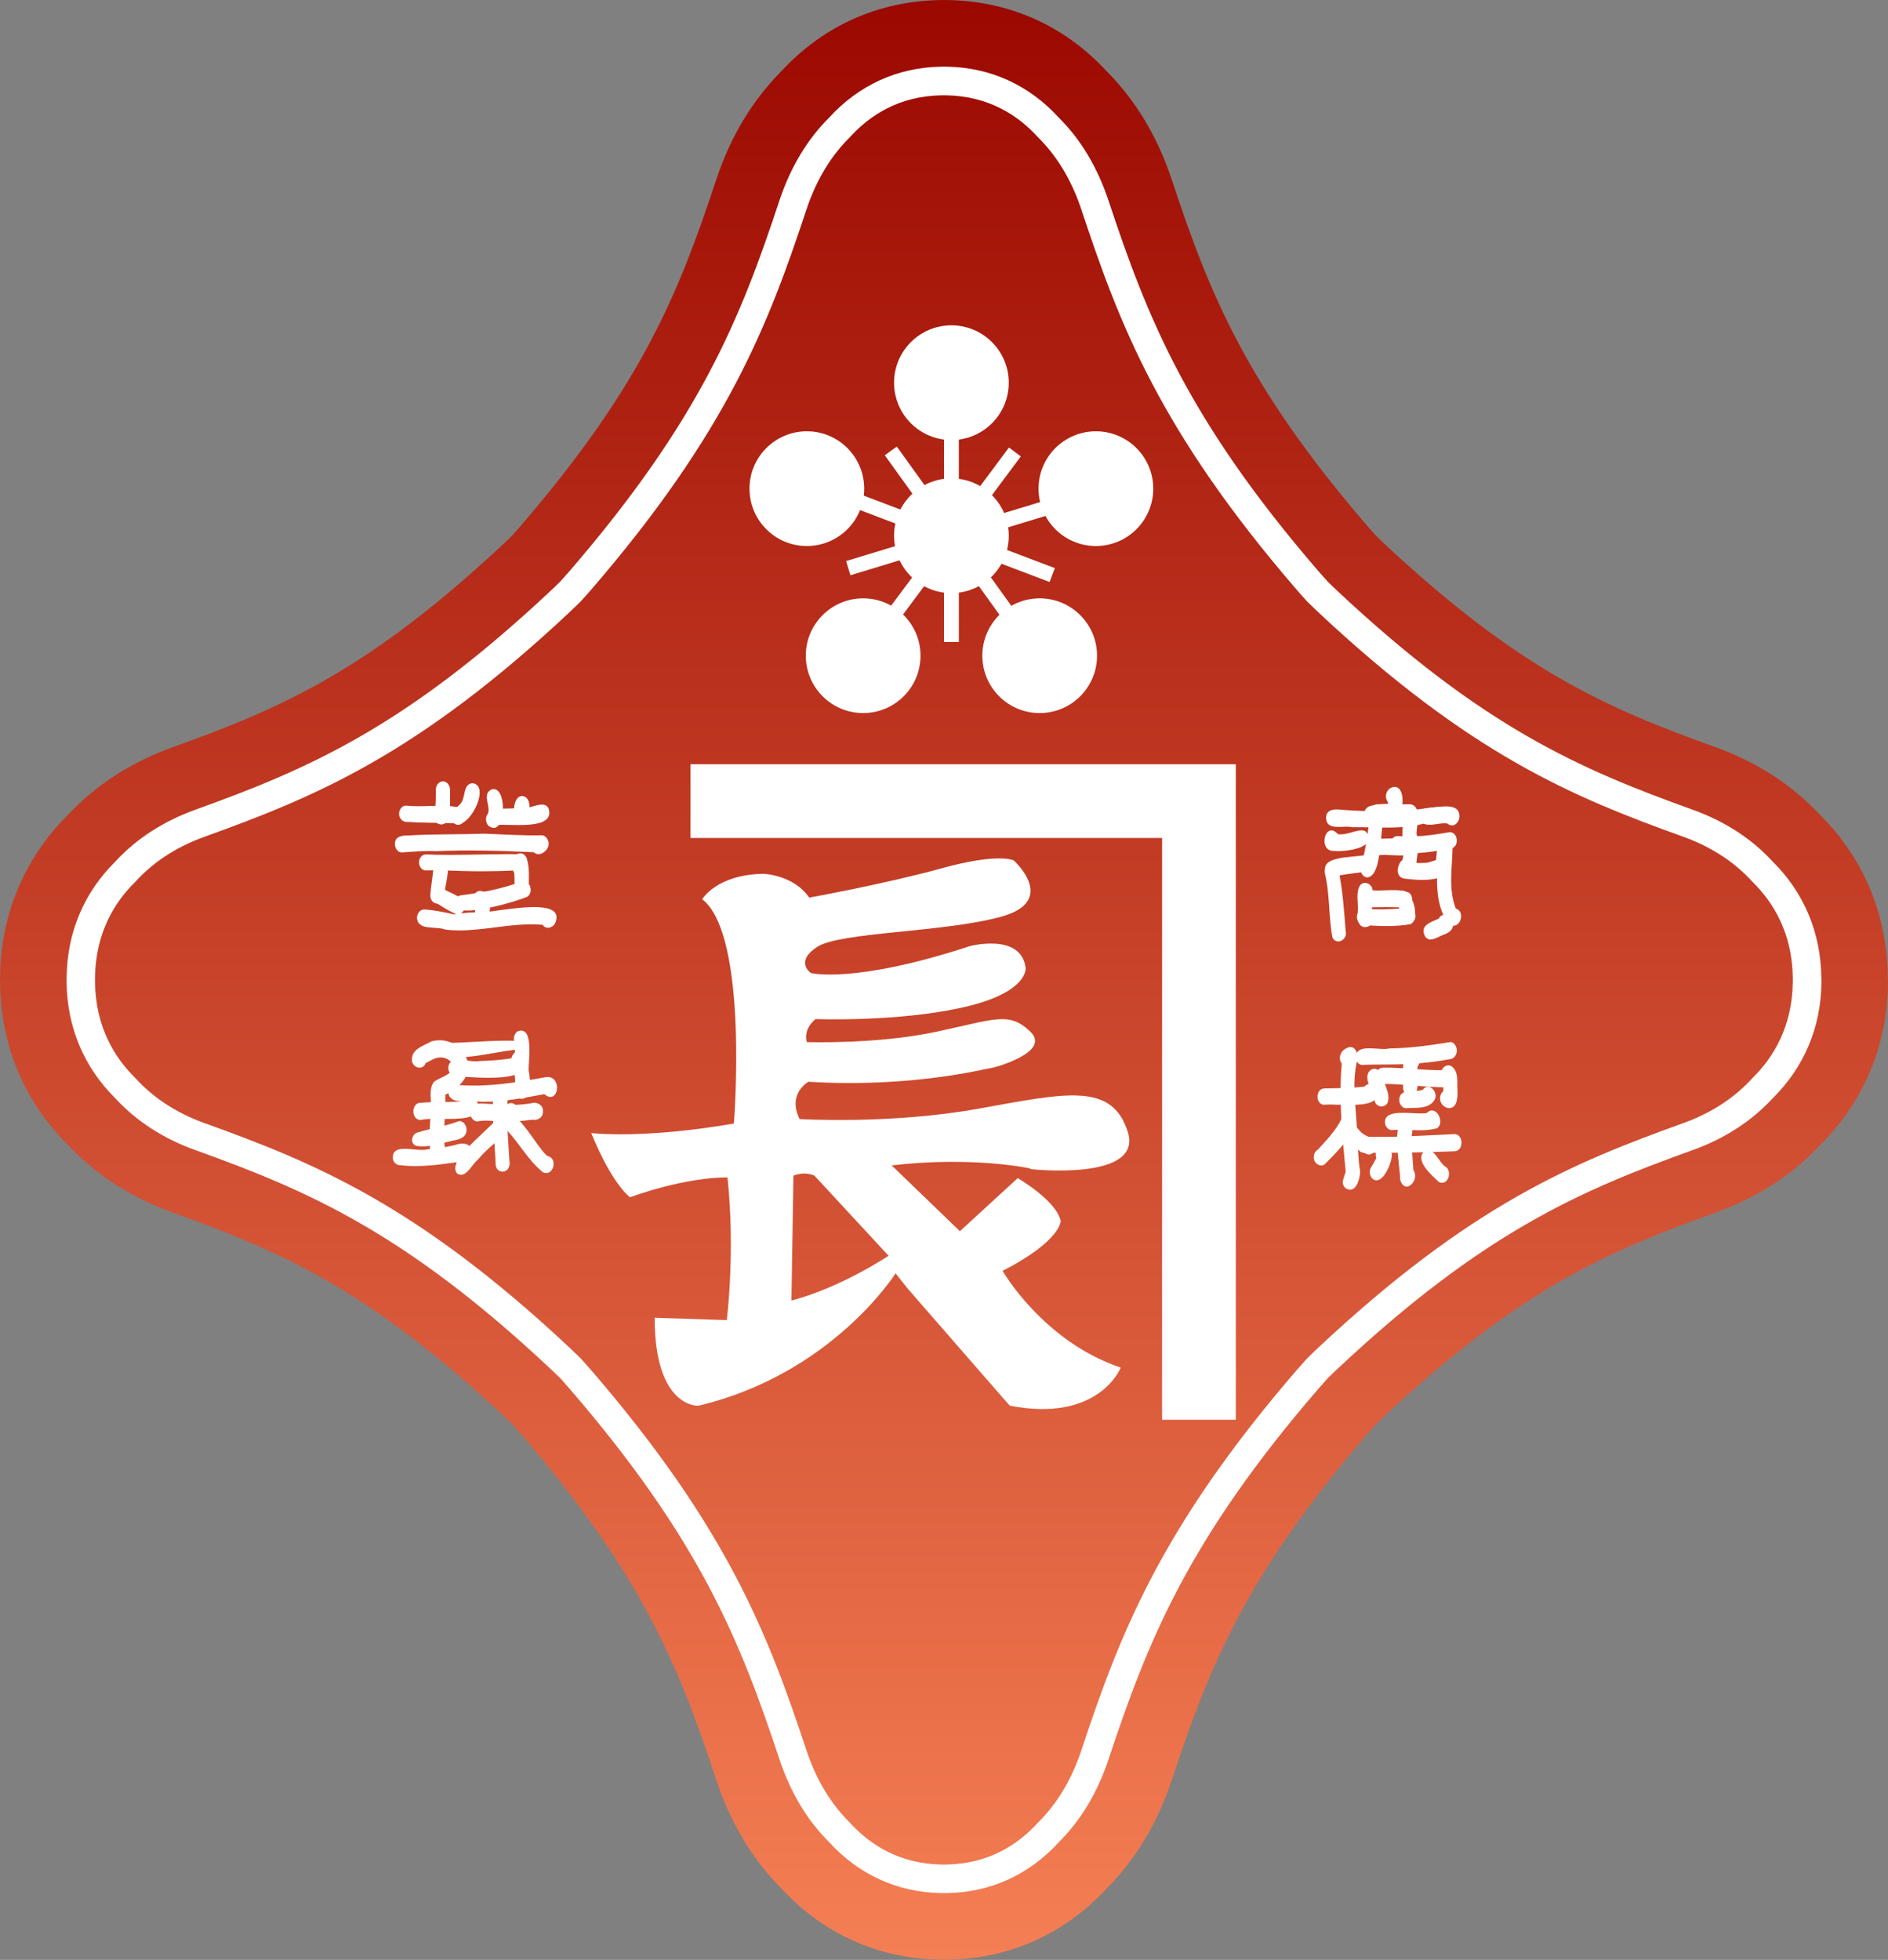
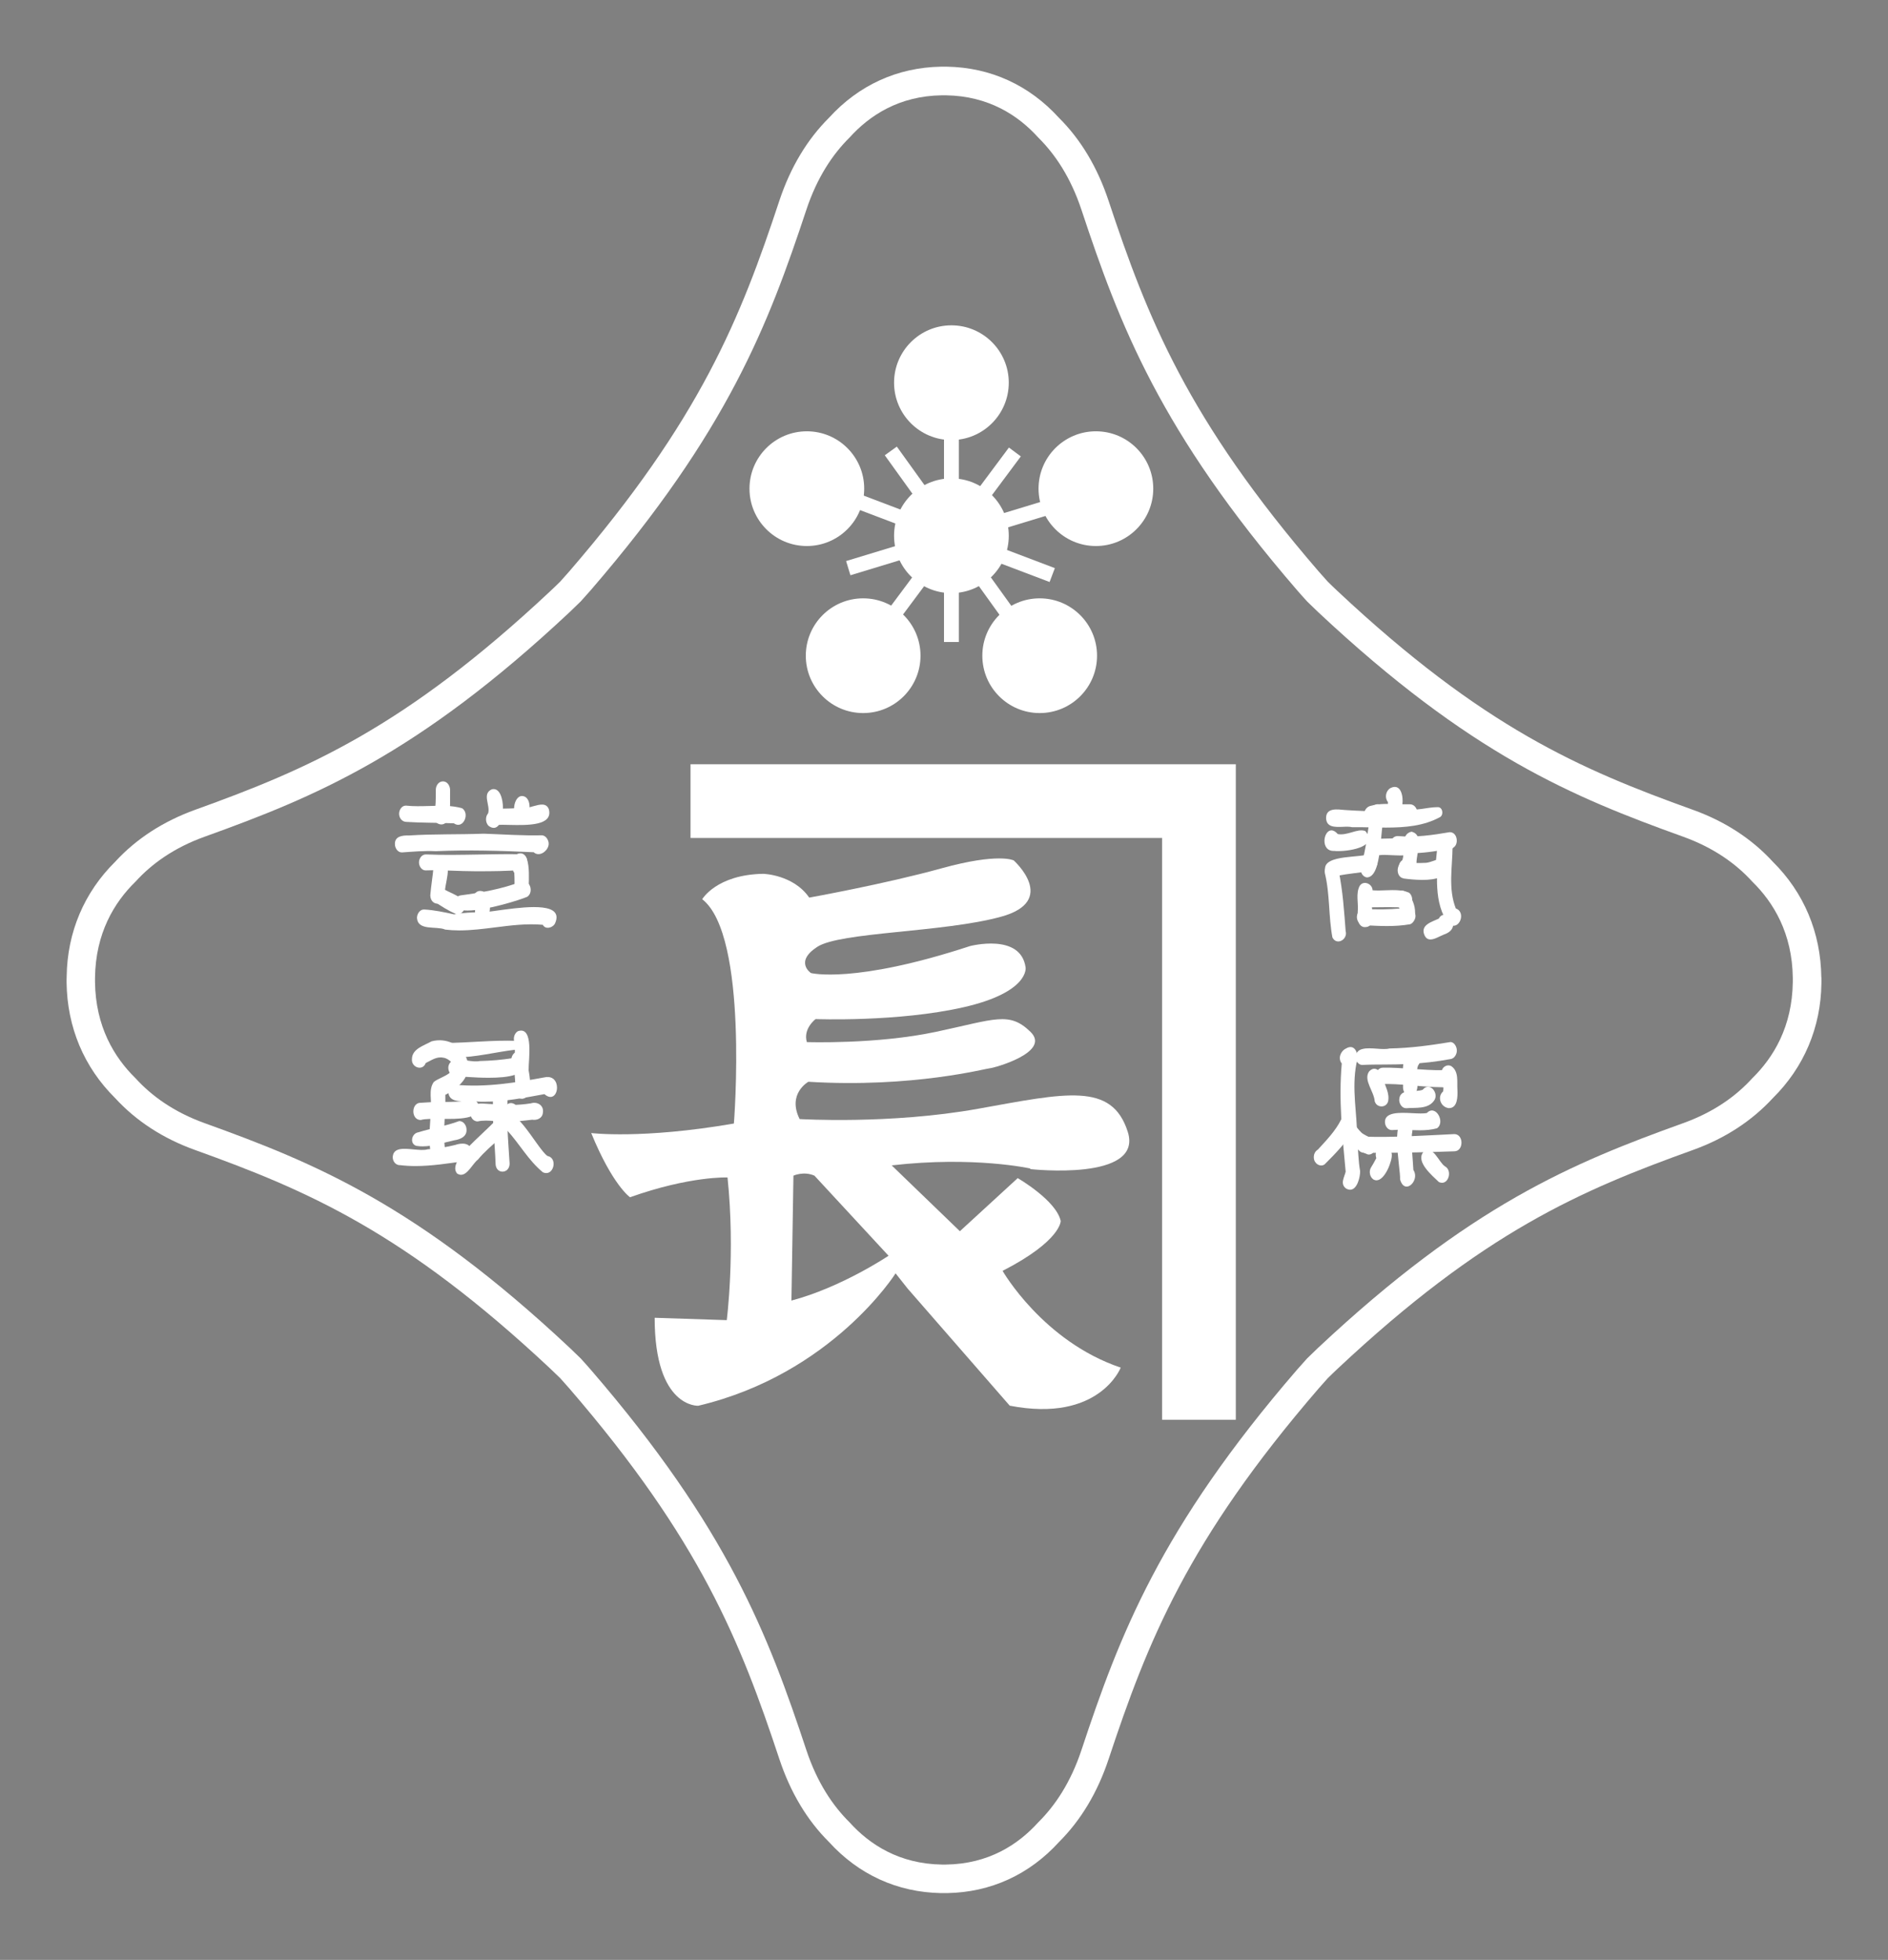
<svg xmlns="http://www.w3.org/2000/svg" id="Vrstva_1" data-name="Vrstva 1" viewBox="0 0 198.5 206.03">
  <rect x="0" y="0" width="198.5" height="206.03" fill="#808080" stroke="none" />
  <defs>
    <style>
      .cls-1 {
        fill: #fff;
      }

      .cls-2 {
        fill: none;
      }

      .cls-3 {
        fill: url(#Nepojmenovaný_přechod_10);
      }

      .cls-4 {
        clip-path: url(#clippath);
      }
    </style>
    <linearGradient id="Nepojmenovaný_přechod_10" data-name="Nepojmenovaný přechod 10" x1="-14.58" y1="116.76" x2="191.45" y2="116.76" gradientTransform="translate(-17.51 191.45) rotate(-90)" gradientUnits="userSpaceOnUse">
      <stop offset="0" stop-color="#f57f54" />
      <stop offset="1" stop-color="#9b0800" />
    </linearGradient>
    <clipPath id="clippath">
      <rect class="cls-2" x="41.27" y="82.12" width="112.77" height="42.96" />
    </clipPath>
  </defs>
  <g>
-     <path class="cls-3" d="M198.5,103s0,.25,0,.52c-.12,6.47-2.56,12.27-7.06,16.77-2.97,3.2-6.71,5.62-11.11,7.2-11.38,4.09-20.54,8.03-34.91,21.5-.25.24-.51.49-.77.74-.24.27-.48.53-.71.8-12.98,15.04-16.78,24.65-20.74,36.59-1.48,4.48-3.77,8.3-6.8,11.36-4.42,4.79-10.16,7.39-16.62,7.53-.32.01-.5.01-.5.01-.07,0-.25,0-.55-.01-6.46-.14-12.21-2.74-16.62-7.53-3.03-3.06-5.32-6.88-6.8-11.36-3.95-11.94-7.76-21.56-20.73-36.59-.24-.27-.48-.54-.72-.81-.26-.25-.52-.5-.78-.75-14.36-13.46-23.52-17.4-34.9-21.49-4.4-1.58-8.13-4.01-11.11-7.2C2.57,115.79.13,110,.01,103.53c0-.26-.01-.43-.01-.48v-.03c0-.08,0-.25.01-.52.12-6.47,2.56-12.26,7.06-16.76,2.97-3.2,6.71-5.62,11.11-7.2,11.38-4.09,20.54-8.03,34.9-21.5.26-.24.52-.49.77-.74.24-.27.48-.54.72-.82,12.97-15.03,16.77-24.64,20.73-36.58,1.48-4.48,3.77-8.3,6.8-11.36C86.51,2.75,92.26.15,98.72.01c.3-.01.5-.01.56-.01,0,0,.2,0,.5.01,6.46.14,12.21,2.74,16.62,7.53,3.03,3.06,5.32,6.88,6.8,11.36,3.96,11.94,7.76,21.56,20.73,36.59.24.27.47.54.71.8.26.25.52.51.79.76,14.35,13.45,23.51,17.39,34.89,21.48,4.4,1.58,8.13,4,11.1,7.2,4.49,4.5,6.93,10.29,7.06,16.76,0,.27,0,.44,0,.5Z" />
    <path class="cls-1" d="M191.49,102.74c-.06-4.71-1.83-8.91-5.1-12.15-2.22-2.42-5.05-4.26-8.43-5.47-11.78-4.24-22.01-8.62-37.33-22.98-.35-.33-.7-.66-1.04-1-.32-.36-.64-.72-.96-1.08-13.79-15.98-18-26.66-22.08-38.96-1.16-3.49-2.91-6.43-5.22-8.72-3.12-3.43-7.19-5.29-11.77-5.37-.19,0-.3,0-.33,0,0,0-.11,0-.3,0-4.58.08-8.65,1.94-11.77,5.37-2.31,2.3-4.06,5.23-5.22,8.72-4.07,12.3-8.29,22.98-22.08,38.96-.32.37-.64.73-.96,1.08-.34.34-.69.67-1.04,1-15.31,14.35-25.54,18.74-37.32,22.98-3.38,1.22-6.22,3.06-8.43,5.47-3.27,3.23-5.04,7.43-5.1,12.05-.01.24-.01.37-.01.37,0,0,0,.13,0,.27.06,4.71,1.83,8.91,5.1,12.15,2.22,2.42,5.05,4.26,8.43,5.47,11.78,4.24,22.01,8.62,37.33,22.98.35.33.69.66,1.04,1,.32.36.64.71.96,1.08,13.79,15.98,18,26.66,22.08,38.96,1.16,3.49,2.91,6.43,5.22,8.72,3.12,3.43,7.18,5.28,11.76,5.37.17,0,.33,0,.34,0,.03,0,.14,0,.32,0,4.58-.08,8.64-1.94,11.76-5.37,2.31-2.3,4.06-5.23,5.22-8.72,4.08-12.3,8.29-22.98,22.08-38.96.32-.37.64-.73.96-1.08.34-.33.68-.67,1.04-1,15.31-14.36,25.54-18.74,37.33-22.98,3.38-1.21,6.21-3.06,8.43-5.47,3.27-3.23,5.04-7.43,5.1-12.05.01-.24,0-.37,0-.37,0,0,0-.14,0-.27ZM188.49,103.24c-.06,4.66-2.01,7.91-4.26,10.11-1.68,1.85-4.02,3.56-7.29,4.73-11.58,4.17-22.36,8.61-38.36,23.61-.39.37-.77.74-1.15,1.11-.36.4-.71.79-1.07,1.2-14.39,16.67-18.66,27.91-22.66,39.98-1.13,3.4-2.77,5.84-4.54,7.59-2.11,2.34-5.23,4.38-9.7,4.44-.14,0-.22,0-.22,0,0,0-.08,0-.22,0-4.47-.07-7.59-2.1-9.7-4.44-1.77-1.75-3.41-4.19-4.54-7.59-4-12.07-8.26-23.3-22.66-39.98-.35-.41-.71-.8-1.07-1.2-.38-.37-.76-.74-1.15-1.11-16-15-26.78-19.44-38.36-23.61-3.26-1.17-5.61-2.88-7.29-4.73-2.25-2.2-4.2-5.45-4.26-10.11,0-.15,0-.23,0-.23,0,0,0-.08,0-.23.06-4.66,2.01-7.91,4.26-10.1,1.68-1.85,4.02-3.56,7.29-4.73,11.58-4.17,22.36-8.61,38.36-23.61.39-.37.77-.74,1.15-1.11.36-.4.71-.79,1.07-1.2,14.39-16.67,18.66-27.91,22.66-39.98,1.13-3.4,2.77-5.84,4.54-7.59,2.11-2.34,5.23-4.38,9.7-4.44.14,0,.22,0,.22,0,0,0,.08,0,.22,0,4.47.07,7.59,2.1,9.7,4.44,1.77,1.75,3.41,4.19,4.54,7.59,4,12.07,8.26,23.3,22.66,39.98.35.41.71.8,1.07,1.2.38.37.76.74,1.15,1.11,16,15,26.78,19.44,38.36,23.61,3.26,1.17,5.61,2.88,7.29,4.73,2.25,2.2,4.2,5.45,4.26,10.1,0,.15,0,.23,0,.23,0,0,0,.08,0,.23Z" />
  </g>
  <g>
    <path class="cls-1" d="M108.32,122.9s11.92,1.33,10.25-3.92-6.5-4.08-15.75-2.42-18.75,1.08-18.75,1.08c-1.33-2.67.92-3.92.92-3.92,11,.67,18.75-1.42,19.08-1.42s6.5-1.67,4.27-3.83c-2.23-2.17-3.68-1.33-9.93,0-6.25,1.33-13.58,1.08-13.58,1.08-.42-1.42.92-2.42.92-2.42,0,0,8.67.33,15.58-1.25,6.92-1.58,6.5-4.17,6.5-4.17-.5-3.67-5.86-2.25-5.86-2.25-12.19,4-16.71,2.83-16.71,2.83,0,0-1.76-1.17.66-2.75,2.42-1.58,13.25-1.5,19.33-3.17,6.08-1.67,1.33-5.92,1.33-5.92,0,0-1.58-.83-7.58.83s-13.92,3.08-13.92,3.08c-1.67-2.42-4.83-2.5-4.83-2.5-4.92.08-6.42,2.67-6.42,2.67,4.92,3.83,3.33,23.58,3.33,23.58-9.67,1.67-15,1-15,1,2.25,5.5,4.08,6.75,4.08,6.75,6.33-2.25,10.25-2.08,10.25-2.08.83,7.92-.08,15-.08,15l-7.58-.25c0,9.5,4.58,9.25,4.58,9.25,14.08-3.33,20.75-13.92,20.75-13.92l1.25,1.58,10.75,12.33c9.42,1.83,11.67-4,11.67-4-8.17-2.75-12.42-10.17-12.42-10.17,6.17-3.17,6.11-5.25,6.11-5.25-.48-2.17-4.52-4.5-4.52-4.5l-6.08,5.58-7.17-6.92c8.67-1,14.58.33,14.58.33ZM83.21,136.71l.21-13.12s1.08-.5,2.21,0l7.79,8.42s-4.96,3.33-10.21,4.71Z" />
    <g>
      <circle class="cls-1" cx="100.03" cy="40.23" r="6.03" />
      <g>
        <circle class="cls-1" cx="115.22" cy="51.37" r="6.03" />
        <circle class="cls-1" cx="84.83" cy="51.37" r="6.03" />
      </g>
      <g>
        <circle class="cls-1" cx="90.75" cy="68.93" r="6.03" />
        <circle class="cls-1" cx="109.31" cy="68.93" r="6.03" />
      </g>
      <circle class="cls-1" cx="100.03" cy="56.32" r="6.03" />
      <rect class="cls-1" x="99.25" y="44.82" width="1.56" height="22.67" />
      <g>
        <rect class="cls-1" x="99.49" y="45.27" width="1.56" height="22.67" transform="translate(-14.18 69.19) rotate(-35.72)" />
        <rect class="cls-1" x="99.15" y="45.27" width="1.56" height="22.67" transform="translate(146.24 161.7) rotate(-143.31)" />
      </g>
      <g>
        <rect class="cls-1" x="99.25" y="45.1" width="1.56" height="22.67" transform="translate(75.13 168.55) rotate(-106.91)" />
        <rect class="cls-1" x="99.25" y="45.1" width="1.56" height="22.67" transform="translate(11.79 129.95) rotate(-69.23)" />
      </g>
    </g>
    <polygon class="cls-1" points="122.18 80.34 72.6 80.34 72.6 88.09 122.18 88.09 122.18 149.25 129.93 149.25 129.93 88.09 129.93 80.34 122.18 80.34" />
  </g>
  <g class="cls-4">
    <path class="cls-1" d="M45.36,121.49c-.4-1.54-.1-3.29-.07-4.81.14-.96-.28-2.11.32-2.94.41-.36,1.61-.71,1.85-1.17.56-.57-.25-1.3-.84-1.38-.72-.15-1.25.27-1.86.56-.32.89-1.52.46-1.45-.4,0-1.1,1.27-1.43,2.06-1.88,1.55-.42,3.15.35,3.71,1.86.65,1.71-.88,3.09-2.26,3.76.06,2.1-.33,4.11.03,6.15.02.55-.39.88-.78.88-.3,0-.6-.19-.71-.62Z" />
    <path class="cls-1" d="M43.81,120.47c-.78-.21-.55-1.33.18-1.44,1.42-.44,2.91-.66,4.29-1.18.47,0,.77.47.77.9.04.74-.66,1.03-1.28,1.12-1.09.23-2.2.64-3.33.64-.21,0-.43-.01-.64-.05Z" />
    <path class="cls-1" d="M44.23,117.73s0,0,.01,0c-.01,0-.02,0-.03,0,0,0,.01,0,.02,0Z" />
    <path class="cls-1" d="M43.46,116.83c0-.45.26-.91.76-.9.59-.02,1.16-.09,1.76-.09.22,0,.44,0,.66,0,.96,0,1.93,0,2.87-.25.44-.12.79.35.84.73.05,1.35-2.12,1.32-3.96,1.3-.89,0-1.7-.02-2.15.12,0,0,0,0-.01,0-.51,0-.77-.45-.77-.9Z" />
    <path class="cls-1" d="M42.01,122.49c-.44-.03-.72-.42-.72-.85.06-1.02,1.13-.91,2.18-.81.56.05,1.12.11,1.49-.01.98-.07,1.95-.22,2.91-.46.64-.23,1.61-.26,1.7.63.07.48-.22,1.07-.76,1.08-1.69.23-3.41.51-5.13.51-.55,0-1.11-.03-1.66-.1Z" />
    <path class="cls-1" d="M52.97,117.9c-.33,0-.66-.03-.99-.05-.59-.05-1.19-.09-1.77.04-.72-.02-.98-1-.58-1.52.35-.42.96-.38,1.5-.34.18.01.35.03.51.03,1.37.14,2.79.15,4.17-.07.68-.22,1.39.21,1.27.97-.05.6-.61.83-1.13.75-.84.1-1.69.2-2.55.2-.14,0-.29,0-.43,0Z" />
    <path class="cls-1" d="M52.11,122.44c-.08-2.32-.37-4.56-.28-6.88-.09-.71.42-1.85,1.26-1.29.37.29.45.79.28,1.21-.09,1.71-.02,3.41.09,5,.04.68.08,1.2.12,1.84,0,.55-.37.85-.75.85-.33,0-.66-.23-.72-.72Z" />
    <path class="cls-1" d="M48.03,123.33c-1.21-1.59,4.49-5.18,5.03-6.86.48-1.11,1.82-.21,1.4.77-.88,1.93-2.89,3.04-4.21,4.66-.54.4-1.07,1.6-1.78,1.6-.14,0-.29-.05-.44-.16Z" />
    <path class="cls-1" d="M57.06,123.22c-1.49-1.22-2.44-2.97-3.73-4.38-.37-.1-.57-.52-.56-.9.83-3,3.71,2.87,4.79,3.58h0c1.01.19.73,1.8-.13,1.8-.11,0-.24-.03-.37-.09Z" />
    <path class="cls-1" d="M50.18,115.8c-.28-.06-.63-.05-1.01-.04-.92.03-1.94.05-2.03-.91,0-.4.27-.81.69-.82,3.24.31,6.41-.22,9.57-.8.79-.09,1.14.47,1.16,1.04.04.74-.5,1.47-1.32.75-2.09.38-4.19.8-6.33.8-.25,0-.49,0-.74-.02Z" />
    <path class="cls-1" d="M54.18,114.07c-.04-.77-.05-1.57-.35-2.28-.16-.36-.05-.86.27-1.11.37-.28.81-.1,1.03.26.39.9,1.25,4.42-.23,4.57-.7-.02-1.07-.87-.72-1.44Z" />
    <path class="cls-1" d="M47.75,113.1c-.44-.06-.66-.58-.61-.97.16-.88,1.09-.76,1.99-.64.48.07.96.13,1.3.05,1.19-.03,2.37-.12,3.54-.32.39-.19.83.08.99.47.52,1.31-1.51,1.61-3.58,1.61-1.53,0-3.09-.16-3.63-.19Z" />
    <path class="cls-1" d="M54.05,112.35c.1-.91.11-1.86.04-2.78-.16-.4-.02-.96.37-1.17,1.7-.57,1.09,3.12,1.12,4.05-.04.53-.4.78-.75.78-.39,0-.79-.31-.78-.88Z" />
    <path class="cls-1" d="M46.34,111.03c-.44-.43-.23-1.36.44-1.39,2.51-.01,5.04-.32,7.55-.22.59.08.46,1.03-.14.93-2.01.23-4.21.81-6.26.81-.54,0-1.07-.04-1.58-.14Z" />
    <path class="cls-1" d="M54.13,93.67c-.06-.62-.01-1.3-.06-1.92-.08-.09-.14-.21-.14-.33,0-.04,0-.08,0-.11-.22-.44-.17-1.03.17-1.39,1.9-1.17,1.47,2.76,1.47,3.75-.05.47-.39.71-.72.71s-.66-.24-.71-.71Z" />
    <path class="cls-1" d="M47.82,95.05c-.05-.38.16-.86.58-.92,2.17-.29,4.33-.66,6.37-1.44.92-.37,1.4,1.09.67,1.58-.72.32-4.29,1.45-6.28,1.45-.8,0-1.35-.18-1.35-.67Z" />
    <path class="cls-1" d="M45.24,94.12c.08-1.03.27-2.06.35-3.09.04-.42.41-.82.85-.74,1.32.52.19,2.74.34,3.83,0,.59-.39.88-.77.88s-.76-.29-.77-.88Z" />
    <path class="cls-1" d="M49.94,91.59c-1.72,0-3.44-.15-5.17-.09-.44.02-.72-.45-.72-.84s.28-.84.72-.84c1.83.08,3.69.04,5.53.01,1.58-.03,3.16-.06,4.71-.02.64.34.54,1.49-.19,1.64-1.52.13-3.04.14-4.56.14h-.33Z" />
    <path class="cls-1" d="M47.92,96.07c-.81-.34-1.55-.82-2.27-1.31,0,0,0,0,0,0-.77-.5-.18-2.03.74-1.47.85.67,2.7.92,2.46,2.19-.08.32-.38.63-.71.63-.07,0-.14-.01-.22-.05Z" />
    <path class="cls-1" d="M49.94,95.89c.02-.23.02-.46.01-.69-.47-.53-.14-1.67.66-1.53,1.1.11,1.27,3.1.09,3.12-.44,0-.78-.46-.76-.89Z" />
    <path class="cls-1" d="M46.78,97.71c-.93-.38-2.84.17-2.94-1.21,0-.41.29-.91.76-.89,1.06.06,2.1.28,3.14.51.9-.18,2.01-.21,2.87-.23.42.02,1.35-.12,2.42-.27,2.67-.35,6.24-.7,5.34,1.42-.22.5-1.02.72-1.3.18-1.68-.15-3.35.06-5,.27-1.27.16-2.54.32-3.79.32-.5,0-1-.03-1.5-.09Z" />
    <path class="cls-1" d="M56.11,89.59c-3.44-.16-6.86-.26-10.3-.11-1.2-.06-2.36.05-3.54.13-.46.02-.75-.47-.75-.87-.03-.84.81-.93,1.45-.91,2.63-.17,5.26-.09,7.9-.19,2.04.07,4.08.22,6.13.17.34.04.57.35.65.64.2.62-.43,1.34-1.04,1.34-.18,0-.35-.06-.5-.2Z" />
    <path class="cls-1" d="M52.23,85.02c.9-.01,1.81-.04,2.72-.08.32.04.72-.07,1.1-.18.69-.19,1.38-.39,1.65.3.48,1.74-2.2,1.7-4.08,1.66-.58-.02-1.08-.03-1.39.02-.96,0-.96-1.7,0-1.72Z" />
    <path class="cls-1" d="M51.37,86.82c-.32-.32-.37-.91-.08-1.28.01-.01.02-.03.03-.04.26-.84-.68-2.04.38-2.52.8-.22,1.19.89,1.18,2.01,0,1.02-.34,2.04-.97,2.04-.16,0-.35-.07-.55-.22Z" />
    <path class="cls-1" d="M54.59,86.08c-.88-.23-.63-2.42.3-2.4,1.15.05.97,2.43-.08,2.43-.07,0-.14,0-.21-.03Z" />
-     <path class="cls-1" d="M47.48,85.99c-.27-.84.65-1.03,1-1.59.48-.63.19-1.98,1.2-2.07,1.84.24-.1,4.28-1.45,4.28-.29,0-.55-.18-.74-.62Z" />
    <path class="cls-1" d="M47.72,86.55c-1.68-.07-3.36-.04-5.03-.15-.45-.03-.73-.43-.73-.86,0-.39.28-.87.73-.85.79.09,1.61.06,2.44.04,1.18-.04,2.36-.08,3.46.24.71.48.3,1.74-.42,1.74-.14,0-.29-.05-.45-.16Z" />
    <path class="cls-1" d="M45.59,85.78c.25-.9.23-1.83.23-2.76,0-.42.29-.88.75-.88s.74.46.75.88c-.03,1.03.11,2.12-.24,3.11-.13.38-.4.54-.68.54-.41,0-.82-.35-.8-.89Z" />
    <path class="cls-1" d="M143.39,97.26c-.45-.03-.73-.43-.73-.86,0-.39.28-.89.73-.86,1.3.09,2.59.07,3.89-.04.73-.58,1.86.31,1.46,1.16-.1.21-.25.42-.48.5-.8.14-1.62.19-2.44.19s-1.62-.05-2.42-.09Z" />
    <path class="cls-1" d="M143.31,97.44c-.64-.24-.57-1.04-.56-1.6.09-.89-.23-1.92.21-2.72.41-.62,1.34-.2,1.35.47.44.04.91.02,1.39,0,.84-.03,1.69-.06,2.44.25.54.43.42,1.46-.3,1.61-1.21-.14-2.38-.07-3.6-.07.06.72.28,2.08-.7,2.08-.07,0-.15,0-.24-.02Z" />
    <path class="cls-1" d="M147.31,96.28c-.06-.3-.13-.59-.21-.88-.77-.34-.62-1.74.27-1.77,1.1-.06,2.03,2.85.89,3.24-.07.02-.14.04-.21.04-.35,0-.67-.29-.74-.63Z" />
    <path class="cls-1" d="M140.09,98.57c-.43-2.29-.25-4.53-.8-6.79-.17-1.07,1.29-1.38,1.45-.26.44,2.11.58,4.3.74,6.38.16.56-.31,1.07-.78,1.07-.22,0-.45-.12-.6-.4Z" />
    <path class="cls-1" d="M140.28,89.45c-.75.04-1.04-.52-1.03-1.08.02-.79.63-1.57,1.4-.69.47.09.97-.04,1.45-.18.52-.15,1.01-.3,1.44-.14,1.43,1.56-1.41,2.11-2.83,2.11-.16,0-.31,0-.43-.02Z" />
    <path class="cls-1" d="M139.67,92.25c-1.61-2.39,2.61-2.05,3.92-2.38.57-.56,1.35.17,1.23.84-.04.43-.35.77-.77.85-1.13.2-2.29.27-3.41.51-.14.19-.37.31-.6.31-.13,0-.26-.04-.37-.14Z" />
    <path class="cls-1" d="M143.02,91.18c.69-1.91.75-4.03,1.16-6.03.3-1.13,1.73-.52,1.42.5-.59,1.36-.19,6.53-1.89,6.59-.48-.07-.71-.62-.69-1.06Z" />
    <path class="cls-1" d="M144.04,86.59c-.9-.2-.82-1.6,0-1.86.93-.27,1.93-.23,2.92-.2.43.02.87.03,1.3.02.46.02.75.45.75.89,0,.47-.35.95-.86.87-1.16-.05-2.35-.06-3.51.1-.13.12-.3.19-.48.19-.04,0-.08,0-.11-.01Z" />
-     <path class="cls-1" d="M147.76,89.29c-.47-.97-.31-2.1-.21-3.14-.59-1.12.9-2.07,1.48-.85.29.97-.34,2.04,0,3.02.4.61-.13,1.37-.68,1.37-.21,0-.43-.12-.59-.4Z" />
    <path class="cls-1" d="M146.33,89.9c-.5-.03-.97-.05-1.29,0-.97-.01-.97-1.72,0-1.73.98-.02,1.87-.03,2.74-.11.57-.23,1.23,0,1.3.68.04,1-.86,1.19-1.86,1.19-.29,0-.59-.02-.89-.03Z" />
    <path class="cls-1" d="M146.95,89.7c-1.01,0-1.01-1.81,0-1.81,1.84.16,3.67-.1,5.47-.41.72,0,.93.97.57,1.46-.31.33-.9.71-1.34.4-1.27.26-2.56.37-3.85.37-.28,0-.56,0-.84-.02Z" />
    <path class="cls-1" d="M151.51,92.47c-1.15-.67-.17-2.8-.5-3.85.06-1.31,1.62-1.11,1.58.14,0,1-.17,1.75-.11,2.69.09.48-.26,1.05-.75,1.05-.07,0-.14-.01-.22-.04Z" />
    <path class="cls-1" d="M147.57,92.34c-.94-.16-.77-1.87.21-1.72.64.12,1.35.12,1.96.09.29.02.61-.09.93-.2.65-.22,1.28-.45,1.54.41.13,1.29-1.28,1.58-2.66,1.58-.77,0-1.53-.09-1.99-.15Z" />
    <path class="cls-1" d="M147.5,92.02c-.42-.21-.54-.8-.37-1.21.06-.16.17-.29.3-.38.37-.91-.28-2.73.97-3,1.36.32.5,2.3.53,3.29-.03.6-.38,1.43-.99,1.43-.13,0-.28-.04-.43-.13Z" />
    <path class="cls-1" d="M152.3,97.12c-1.61-2.18-1.2-5.23-1.09-7.79-.14-1.05,1.27-1.46,1.51-.33-.02,2.2-.48,4.42.34,6.5.96.34.55,1.82-.24,1.82-.16,0-.34-.06-.52-.2Z" />
    <path class="cls-1" d="M149.75,98.27c-.42-1.05.8-1.36,1.52-1.7.49-.97,1.82-.03,1.48.85-.12.45-.55.69-.96.83-.41.16-.95.51-1.39.51-.27,0-.5-.12-.65-.49Z" />
    <path class="cls-1" d="M144.2,86.98c-.69-.02-1.37-.03-2.03-.02-.28-.07-.63-.06-.99-.04-.84.03-1.72.06-1.76-.92,0-1.12,1.2-.92,1.97-.85,2.68.18,5.39.23,8.06-.11.57-.08,1.14-.19,1.72-.19.51,0,.63.77.26,1.03-1.72.96-3.72,1.12-5.73,1.12-.51,0-1.01-.01-1.52-.02Z" />
    <path class="cls-1" d="M145.92,84.58v-.27c-.36-.44-.23-1.17.26-1.46,1.13-.57,1.38.91,1.26,1.72,0,.57-.38.86-.76.86s-.76-.29-.76-.86Z" />
-     <path class="cls-1" d="M152.63,86.77c-.17-.02-.33-.08-.45-.19-.31-.07-.7-.01-1.1.05-.81.11-1.63.23-1.8-.67-.05-.4.17-.93.62-.99,1.13-.03,3.79-.86,3.52,1.09-.1.33-.36.71-.74.71-.01,0-.03,0-.04,0Z" />
    <path class="cls-1" d="M141.52,124.94c-.66-.49-.17-1.19-.04-1.77-.35-3.78-.75-7.55-.41-11.37-.42-.53-.14-1.29.43-1.57,1.08-.65,1.41.84,1.12,1.53-.54,2.73.09,5.35.07,8.04.12,1.12.11,2.21.31,3.31.01.66-.32,1.96-1.05,1.96-.13,0-.27-.04-.43-.13Z" />
    <path class="cls-1" d="M138.25,122.13c-.21-.38-.15-.94.22-1.22.04-.03.08-.06.08-.05.92-1.01,1.87-1.98,2.46-3.18.77-.72,1.59.45,1.22,1.2-.76,1.31-1.87,2.43-2.94,3.5-.11.1-.24.14-.38.14-.26,0-.53-.17-.65-.4Z" />
    <path class="cls-1" d="M143.8,121.36c-1.09-.41-3.44-1.84-2.45-3.2.88-.78,1.34.7,2,1.06.56.36,1.46.52,1.31,1.38-.05.36-.35.77-.73.77-.04,0-.09,0-.13-.02Z" />
-     <path class="cls-1" d="M140.83,116.14c-.66-.03-1.26-.05-1.59,0-.96,0-.96-1.7,0-1.72,1.4-.03,2.81-.03,4.21-.19.14-.16.33-.28.55-.28.49,0,.75.47.77.9,0-.08,0-.16-.03-.24.39,1.32-1.13,1.54-2.72,1.54-.4,0-.81-.01-1.18-.03Z" />
    <path class="cls-1" d="M144.7,114.52s.02.07.03.1c0-.03-.02-.07-.03-.1Z" />
    <path class="cls-1" d="M142.53,111.11c.07-1.02,1.19-.94,2.22-.87.51.04.99.07,1.33-.02,2.25-.04,4.29-.33,6.44-.68.41.04.65.53.65.9s-.24.83-.65.89c-1.47.27-2.95.45-4.43.51-1.62.11-3.26.03-4.88.11-.42,0-.68-.48-.68-.84Z" />
    <path class="cls-1" d="M147.51,114.35c.07-1.19-.41-3.52,1.06-3.95.8.03.94,1.11.53,1.6-.42.98.53,2.92-.84,3.22-.47,0-.73-.45-.75-.87Z" />
    <path class="cls-1" d="M152.25,116.48c-.82-.15-1.15-1.2-.53-1.74.2-.85-.46-1.76-.02-2.44.2-.27.58-.4.89-.22.81.56.58,1.64.64,2.47.03.69.03,1.94-.88,1.94-.03,0-.07,0-.1,0Z" />
    <path class="cls-1" d="M151.71,114.3c-1.22-.01-2.5-.13-3.69-.24-.9-.07-1.72-.11-2.62-.11-.96,0-.96-1.71,0-1.71,1.05-.02,2.09.06,3.13.13,1.06.07,2.12.15,3.18.13.54-.04.81.43.81.9s-.25.91-.75.91c-.02,0-.04,0-.06,0Z" />
    <path class="cls-1" d="M144.54,115.81c-.06-1.07-1.2-2.22-.62-3.14.63-.75,1.32-.03,1.48.69.24.85.72,1.57.54,2.43-.1.35-.39.52-.69.52s-.59-.17-.7-.5Z" />
    <path class="cls-1" d="M147.11,115.63c.04-1.31,1.64-.74,2.47-1.07.74-.92,1.8.42,1.16,1.19-.66.87-1.92.67-2.89.75,0,0-.01,0-.02,0-.44,0-.72-.48-.72-.87Z" />
    <path class="cls-1" d="M148.17,118.8c-.62-.03-1.24-.05-1.83,0-.45,0-.73-.45-.73-.86,0-1.05,1.54-.99,2.87-.92.62.03,1.19.06,1.54-.02.92-.96,1.98.98,1.06,1.61-.58.16-1.19.21-1.81.21-.36,0-.73-.02-1.1-.03Z" />
    <path class="cls-1" d="M147.2,123.99c.09-1.05-1.29-7.5,1.11-5.81.25.31.2.73.13,1.08-.06,1.34.09,2.44.16,3.73.5.75-.12,1.75-.71,1.75-.27,0-.54-.21-.69-.76Z" />
    <path class="cls-1" d="M143.39,121.18c-.94-.01-.94-1.68,0-1.69,3.17.1,6.34-.12,9.51-.27,1.01,0,1.01,1.81,0,1.81-2.67.09-5.33.16-8,.16-.5,0-1,0-1.5,0Z" />
    <path class="cls-1" d="M144.36,123.96c-.35-.26-.45-.84-.22-1.22.2-.32.39-.65.56-.99-.42-1.29,1.45-1.75,1.63-.42.07.69-.72,2.75-1.61,2.75-.12,0-.24-.04-.37-.12Z" />
    <path class="cls-1" d="M151.27,124.25c-.7-.68-2.47-2.13-1.61-3.16,1.02-.79,1.59,1.09,2.26,1.52.74.4.44,1.73-.31,1.73-.1,0-.22-.03-.34-.08Z" />
  </g>
</svg>